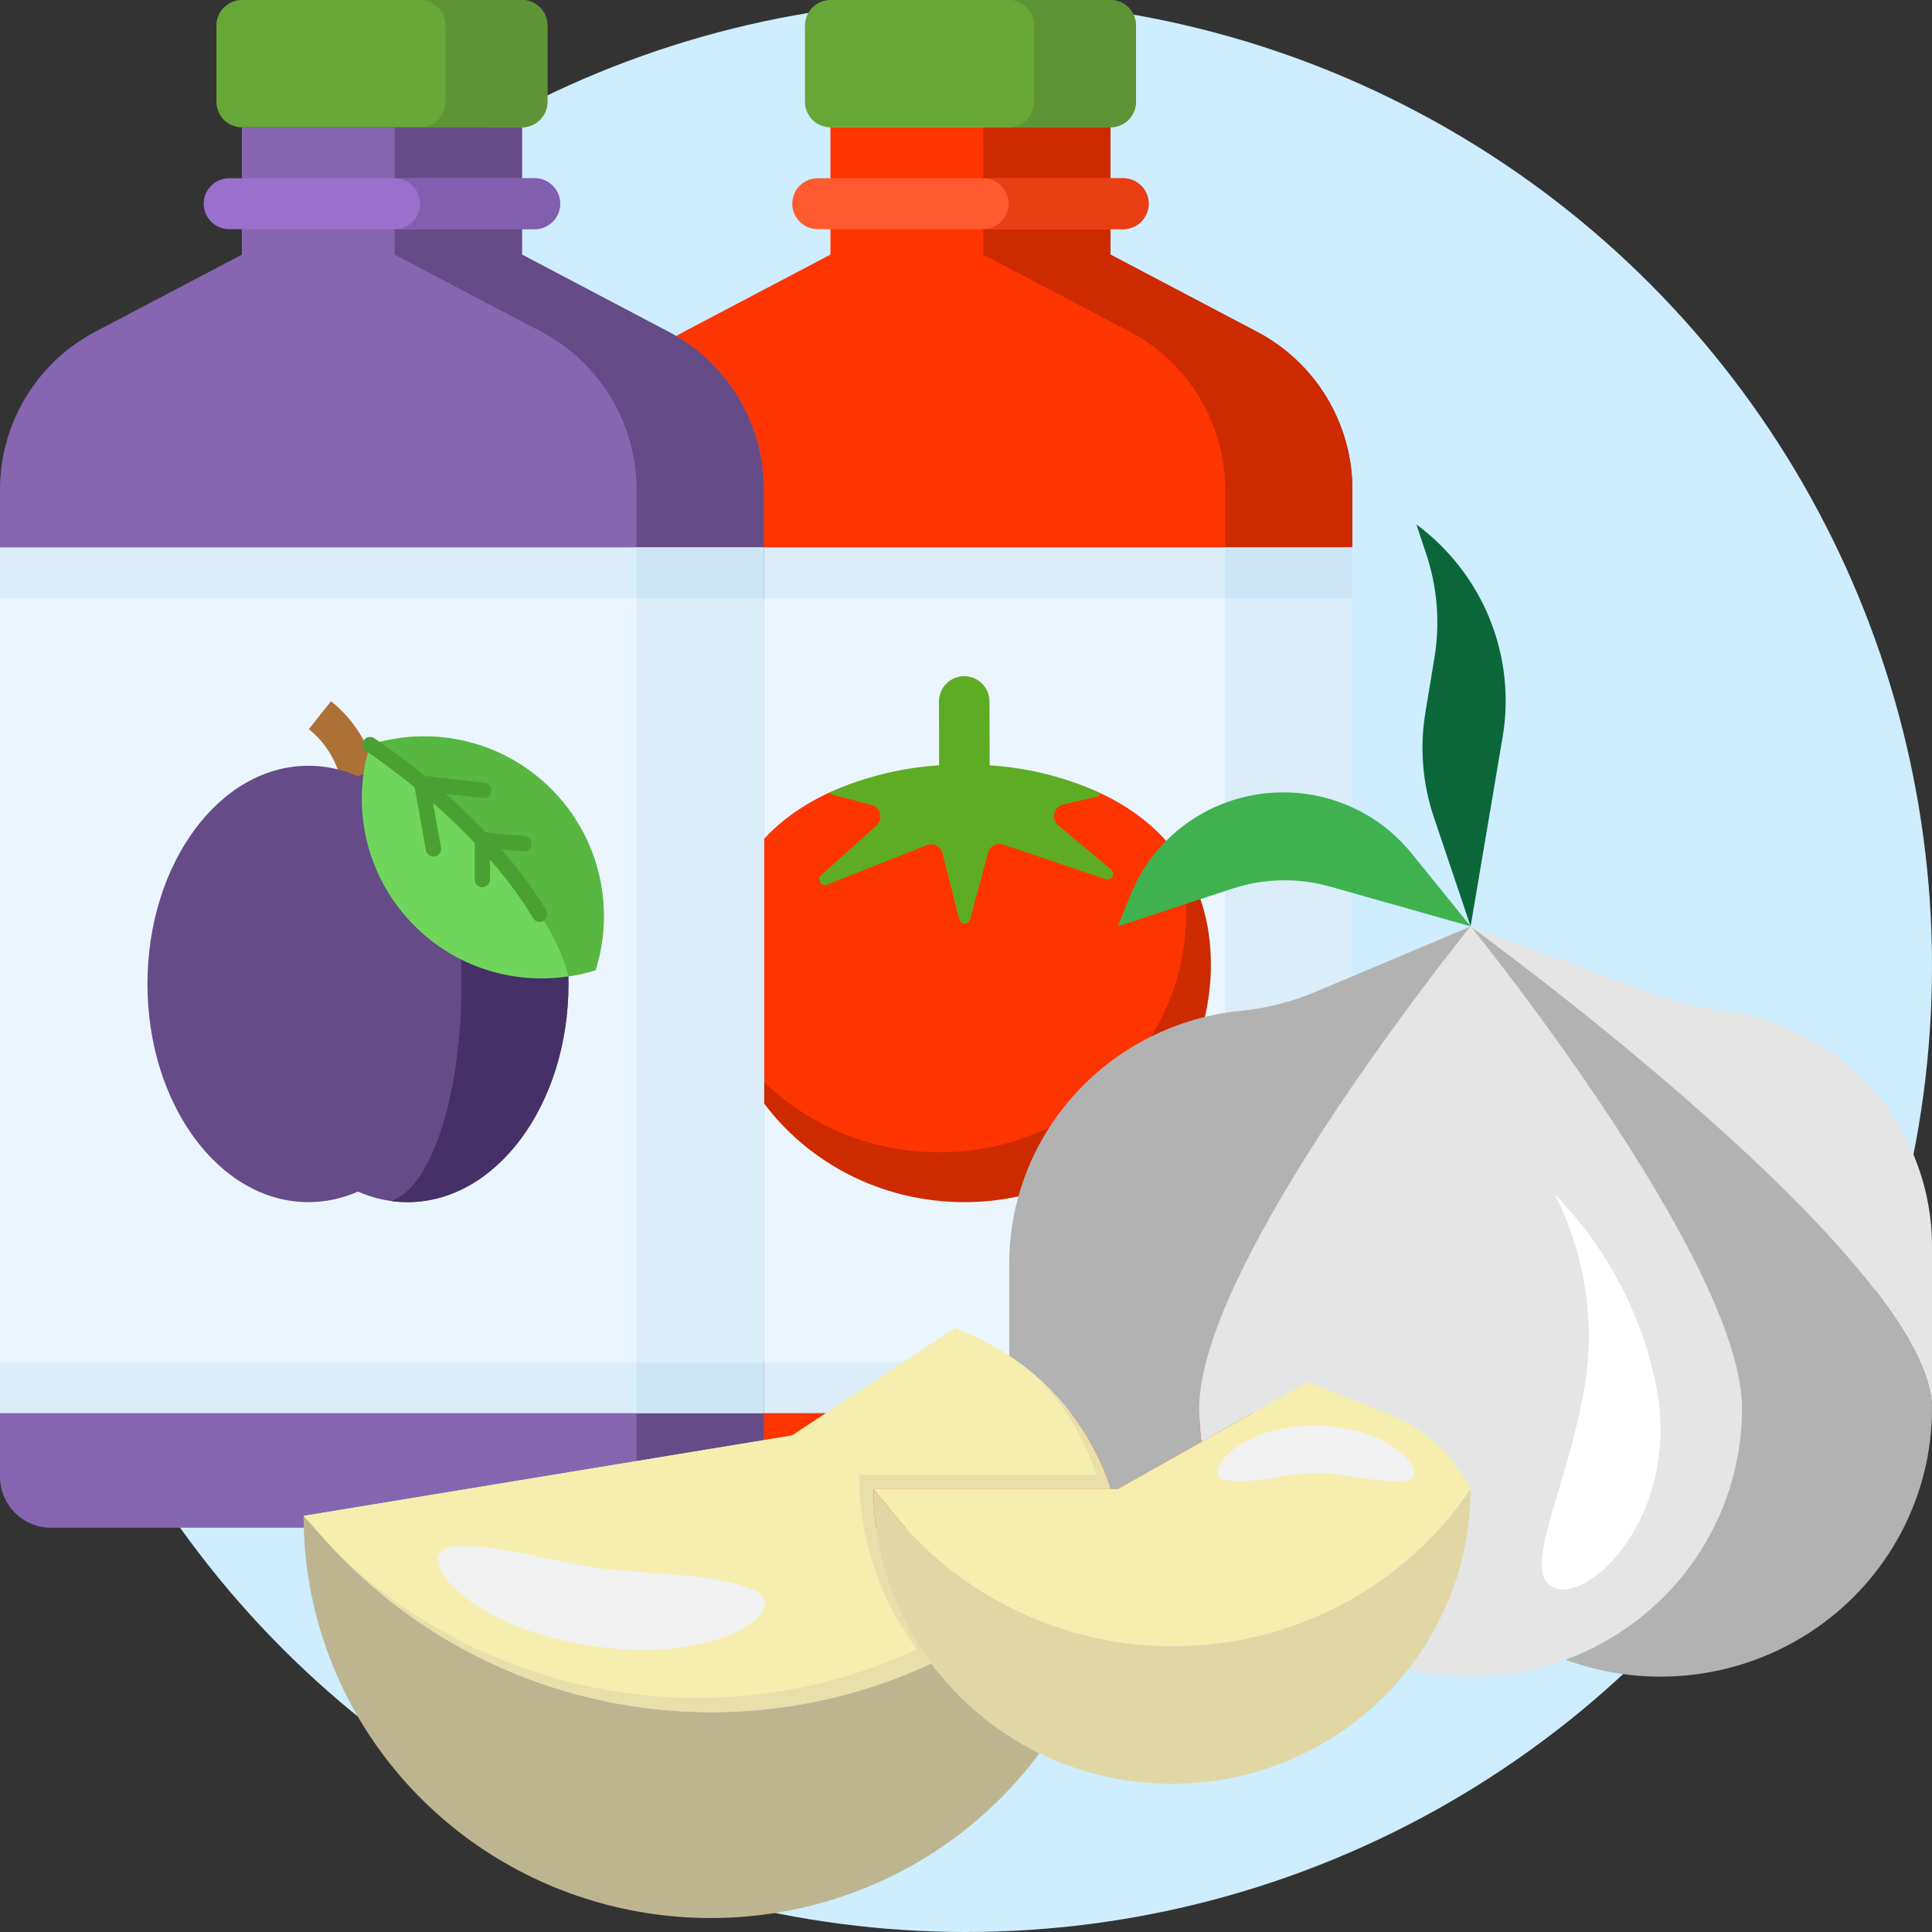
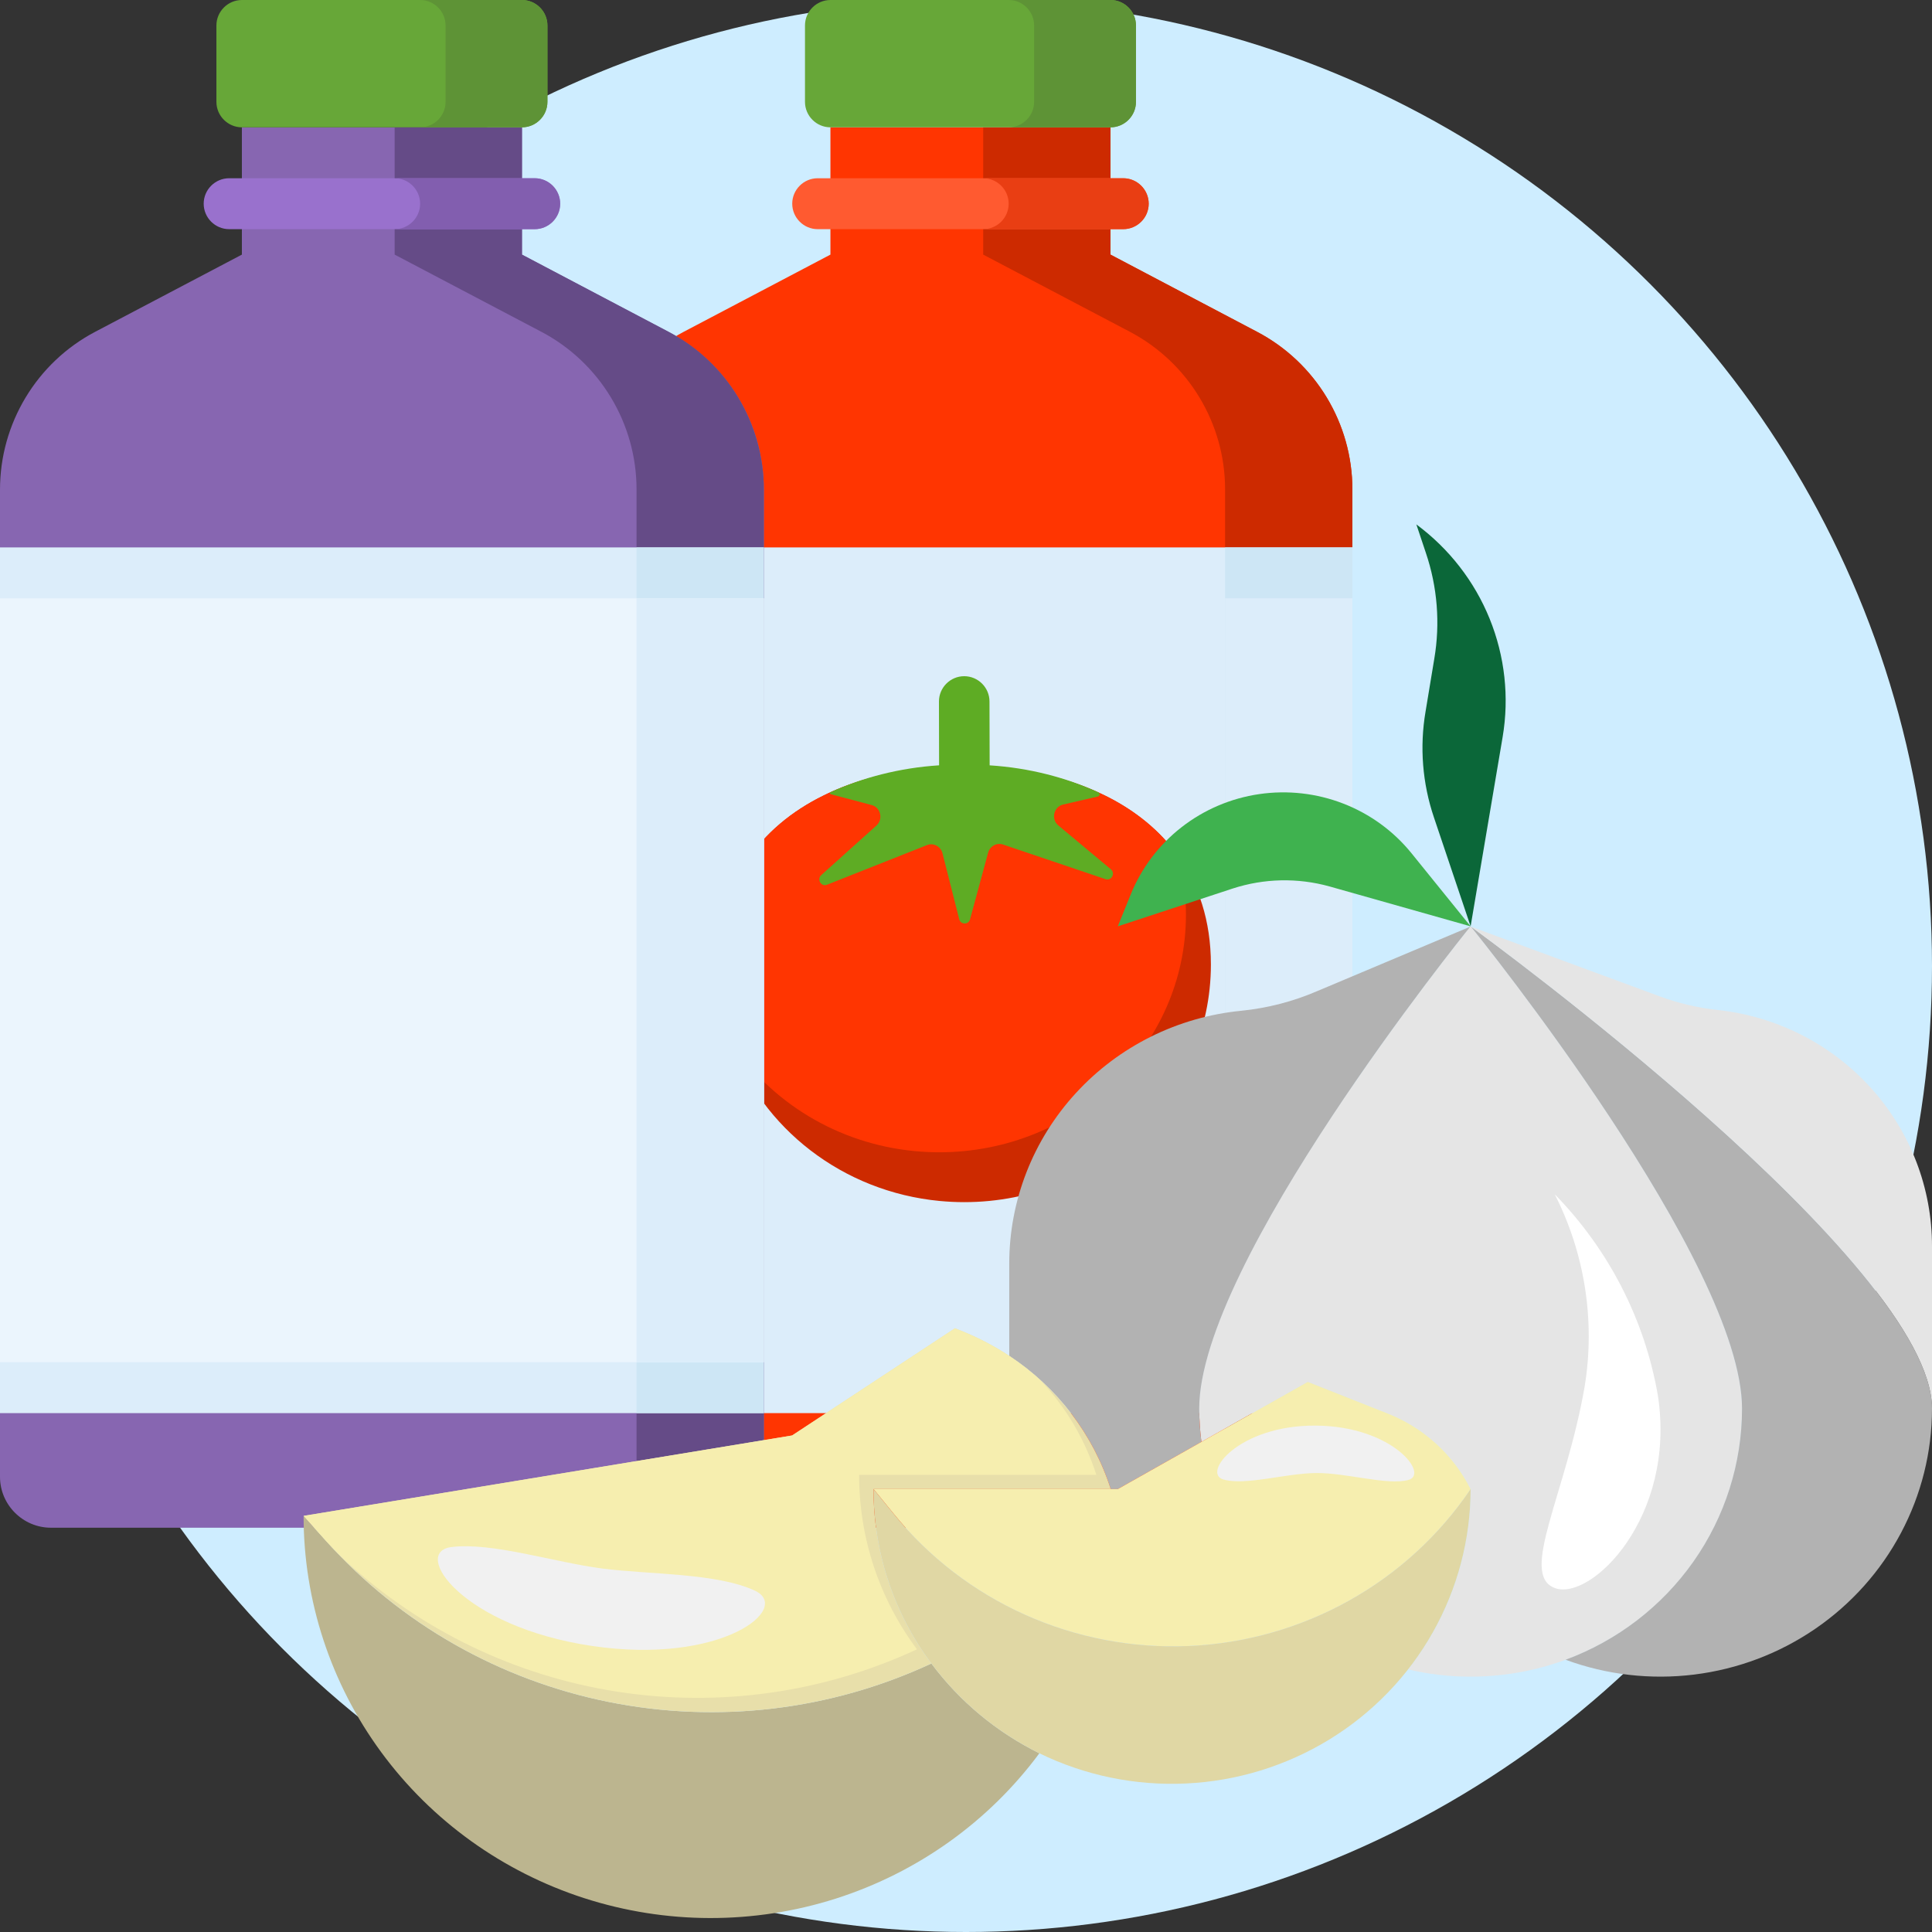
<svg xmlns="http://www.w3.org/2000/svg" width="70" height="70" viewBox="0 0 70 70" fill="none">
  <rect x="0" y="0" width="70" height="70" fill="#333333" stroke="none" />
  <circle cx="35" cy="35" r="35" fill="#CEEDFF" />
  <path d="M40.236 9.225V4.613H30.088V9.225L24.774 12.021C22.652 13.137 21.324 15.342 21.324 17.731V53.507C21.324 54.522 22.154 55.352 23.169 55.352H47.155C48.17 55.352 49 54.522 49 53.507V17.74C49 15.342 47.672 13.146 45.55 12.03L40.236 9.225Z" fill="#FF3501" />
  <path d="M45.55 12.021L40.236 9.225V4.613H35.623V9.225L40.937 12.021C43.059 13.137 44.387 15.342 44.387 17.731V53.507C44.387 54.522 43.557 55.352 42.542 55.352H47.155C48.17 55.352 49 54.522 49 53.507V17.74C49 15.342 47.672 13.137 45.55 12.021V12.021Z" fill="#CD2A00" />
  <path d="M40.236 4.613H30.088C29.581 4.613 29.166 4.198 29.166 3.69V0.923C29.166 0.415 29.581 0 30.088 0H40.236C40.743 0 41.158 0.415 41.158 0.923V3.69C41.158 4.198 40.743 4.613 40.236 4.613Z" fill="#67A738" />
  <path d="M21.324 19.834H49V51.2H21.324V19.834Z" fill="#DCEDFA" />
-   <path d="M21.324 21.679H49V49.355H21.324V21.679Z" fill="#EBF5FD" />
+   <path d="M21.324 21.679H49H21.324V21.679Z" fill="#EBF5FD" />
  <path d="M44.387 19.834H49V51.2H44.387V19.834Z" fill="#CDE6F5" />
  <path d="M44.387 21.679H49V49.355H44.387V21.679Z" fill="#DCEDFA" />
  <path d="M40.697 8.303H29.627C29.119 8.303 28.704 7.888 28.704 7.38C28.704 6.873 29.119 6.458 29.627 6.458H40.697C41.205 6.458 41.62 6.873 41.62 7.38C41.62 7.888 41.205 8.303 40.697 8.303Z" fill="#FF5A30" />
  <path d="M40.236 0H36.546C37.053 0 37.468 0.415 37.468 0.923V3.69C37.468 4.198 37.053 4.613 36.546 4.613H40.236C40.743 4.613 41.158 4.198 41.158 3.69V0.923C41.158 0.415 40.743 0 40.236 0Z" fill="#5E9336" />
  <path d="M40.697 6.458H35.623C36.131 6.458 36.546 6.873 36.546 7.38C36.546 7.888 36.131 8.303 35.623 8.303H40.697C41.205 8.303 41.62 7.888 41.62 7.38C41.62 6.873 41.205 6.458 40.697 6.458Z" fill="#E93E13" />
  <path d="M25.997 34.945C25.997 35.927 26.168 36.871 26.482 37.75C27.598 40.871 30.524 43.18 34.051 43.514C34.342 43.541 34.637 43.556 34.935 43.556C39.871 43.556 43.873 39.7 43.873 34.945C43.873 33.361 43.429 32.035 42.655 30.97C42.019 30.096 41.162 29.398 40.145 28.878C40.097 28.854 40.049 28.831 40.001 28.807C38.561 28.106 36.816 27.752 34.935 27.752C34.637 27.752 34.342 27.761 34.051 27.779C32.561 27.869 31.179 28.194 29.995 28.747C29.947 28.769 29.899 28.792 29.852 28.816C27.523 29.956 25.997 32.009 25.997 34.945Z" fill="#CD2A00" />
  <path d="M25.997 34.945C25.997 35.927 26.168 36.871 26.482 37.751C27.919 39.928 30.343 41.441 33.147 41.707C33.438 41.734 33.733 41.749 34.031 41.749C38.968 41.749 42.969 37.894 42.969 33.138C42.969 32.352 42.86 31.628 42.655 30.97C42.019 30.096 41.162 29.398 40.145 28.879C38.678 28.13 36.879 27.752 34.935 27.752C34.637 27.752 34.342 27.761 34.051 27.779C32.501 27.873 31.067 28.22 29.852 28.816C27.523 29.956 25.997 32.009 25.997 34.945Z" fill="#FF3501" />
  <path d="M29.756 31.706L31.754 29.912C32.009 29.683 31.91 29.255 31.581 29.168L30.101 28.776C30.065 28.766 30.061 28.716 30.094 28.701C31.248 28.177 32.589 27.82 34.025 27.729L34.02 25.416C34.02 24.912 34.432 24.5 34.935 24.5C35.439 24.5 35.851 24.912 35.851 25.416L35.857 27.73C37.301 27.821 38.639 28.177 39.796 28.709C39.864 28.741 39.853 28.841 39.78 28.858L38.52 29.15C38.176 29.23 38.072 29.68 38.346 29.908L40.248 31.495C40.423 31.641 40.27 31.926 40.056 31.854L36.342 30.599C36.112 30.522 35.866 30.657 35.801 30.895L35.147 33.307C35.091 33.512 34.806 33.51 34.754 33.303L34.148 30.915C34.084 30.665 33.821 30.527 33.585 30.62L29.963 32.056C29.751 32.141 29.585 31.86 29.756 31.706Z" fill="#5EAC24" />
  <path d="M18.912 9.225V4.613H8.764V9.225L3.45 12.021C1.328 13.137 0 15.342 0 17.74V53.507C0 54.522 0.83 55.352 1.845 55.352H25.831C26.846 55.352 27.676 54.522 27.676 53.507V17.74C27.676 15.342 26.348 13.146 24.226 12.03L18.912 9.225Z" fill="#8766B1" />
  <path d="M24.226 12.021L18.912 9.225V4.613H14.299V9.225L19.613 12.021C21.735 13.137 23.063 15.342 23.063 17.731V53.507C23.063 54.522 22.233 55.352 21.218 55.352H25.831C26.846 55.352 27.676 54.522 27.676 53.507V17.74C27.676 15.342 26.348 13.137 24.226 12.021V12.021Z" fill="#654B87" />
  <path d="M18.912 4.613H8.764C8.257 4.613 7.841 4.198 7.841 3.69V0.923C7.841 0.415 8.257 0 8.764 0H18.912C19.419 0 19.834 0.415 19.834 0.923V3.69C19.834 4.198 19.419 4.613 18.912 4.613Z" fill="#67A738" />
  <path d="M19.373 8.303H8.303C7.795 8.303 7.38 7.888 7.38 7.38C7.38 6.873 7.795 6.458 8.303 6.458H19.373C19.881 6.458 20.296 6.873 20.296 7.38C20.296 7.888 19.881 8.303 19.373 8.303Z" fill="#9971CD" />
  <path d="M19.373 6.458H14.299C14.807 6.458 15.222 6.873 15.222 7.38C15.222 7.888 14.807 8.303 14.299 8.303H19.373C19.881 8.303 20.296 7.888 20.296 7.38C20.296 6.873 19.881 6.458 19.373 6.458Z" fill="#825EAF" />
  <path d="M0 19.834H27.676V51.2H0V19.834Z" fill="#DCEDFA" />
  <path d="M23.063 19.834H27.676V51.2H23.063V19.834Z" fill="#CDE6F5" />
  <path d="M0 21.679H27.676V49.355H0V21.679Z" fill="#EBF5FD" />
  <g clip-path="url(#clip0_23_1023)">
    <path d="M12.236 27.876C12.031 27.311 11.673 26.804 11.188 26.418C11.457 26.081 11.726 25.744 11.994 25.407C12.8 26.05 13.354 26.933 13.594 27.905L12.97 28.758L12.236 27.876Z" fill="#AD7136" />
    <path d="M11.176 27.745C11.802 27.745 12.405 27.88 12.97 28.127C13.535 27.88 14.138 27.745 14.764 27.745C17.985 27.745 20.597 31.285 20.597 35.651C20.597 40.016 17.985 43.556 14.764 43.556C14.138 43.556 13.535 43.421 12.97 43.174C12.405 43.421 11.802 43.556 11.176 43.556C7.955 43.556 5.343 40.016 5.343 35.651C5.343 31.285 7.955 27.745 11.176 27.745Z" fill="#654B87" />
    <path d="M14.153 43.513C14.354 43.541 14.558 43.556 14.764 43.556C17.985 43.556 20.597 40.016 20.597 35.65C20.597 31.285 17.985 27.745 14.764 27.745C14.558 27.745 14.354 27.76 14.153 27.788C15.596 28.203 16.721 31.565 16.721 35.65C16.721 39.736 15.596 43.098 14.153 43.513Z" fill="#463068" />
    <path d="M15.016 33.543C16.535 35.063 18.619 35.674 20.593 35.377C20.926 35.328 21.256 35.252 21.579 35.151C22.283 32.91 21.747 30.363 19.971 28.588C18.196 26.812 15.65 26.276 13.409 26.98C13.388 27.047 13.368 27.113 13.35 27.18C12.737 29.371 13.293 31.82 15.016 33.543Z" fill="#70D65B" />
    <path d="M13.35 27.18C16.538 28.422 20.188 33.313 20.593 35.377C20.926 35.328 21.256 35.252 21.579 35.151C22.283 32.91 21.747 30.363 19.971 28.588C18.196 26.812 15.65 26.276 13.409 26.98C13.388 27.047 13.368 27.113 13.35 27.18Z" fill="#58B741" />
    <path d="M19.555 33.404C19.604 33.404 19.653 33.391 19.697 33.365C19.829 33.286 19.872 33.116 19.793 32.984C18.675 31.113 17.04 29.517 15.865 28.508C14.594 27.416 13.601 26.774 13.559 26.747C13.43 26.664 13.258 26.701 13.175 26.83C13.092 26.959 13.13 27.131 13.259 27.213C13.298 27.239 17.249 29.807 19.317 33.269C19.369 33.356 19.461 33.404 19.555 33.404Z" fill="#4AA032" />
    <path d="M15.704 31.036C15.721 31.036 15.737 31.034 15.754 31.031C15.905 31.004 16.005 30.86 15.978 30.709L15.617 28.695L17.505 28.913C17.657 28.93 17.795 28.821 17.812 28.669C17.83 28.517 17.721 28.379 17.568 28.362L15.31 28.101C15.223 28.091 15.136 28.123 15.076 28.187C15.016 28.251 14.99 28.34 15.005 28.426L15.432 30.807C15.456 30.941 15.573 31.036 15.704 31.036Z" fill="#4AA032" />
-     <path d="M17.477 32.144C17.63 32.144 17.754 32.02 17.754 31.867V30.73L18.957 30.842C19.11 30.856 19.245 30.744 19.259 30.591C19.273 30.438 19.161 30.303 19.008 30.289L17.502 30.149C17.424 30.142 17.347 30.168 17.29 30.221C17.232 30.273 17.199 30.348 17.199 30.426V31.867C17.199 32.02 17.323 32.144 17.477 32.144Z" fill="#4AA032" />
  </g>
  <path d="M23.063 21.679H27.676V49.355H23.063V21.679Z" fill="#DCEDFA" />
  <path d="M18.912 0H15.222C15.729 0 16.144 0.415 16.144 0.923V3.69C16.144 4.198 15.729 4.613 15.222 4.613H18.912C19.419 4.613 19.834 4.198 19.834 3.69V0.923C19.834 0.415 19.419 0 18.912 0Z" fill="#5E9336" />
  <path d="M63.117 51.039C63.118 52.315 62.864 53.577 62.37 54.756C61.877 55.934 61.152 57.005 60.239 57.907C59.326 58.808 58.241 59.523 57.048 60.011C55.854 60.499 54.575 60.749 53.283 60.748C52.522 60.75 51.762 60.662 51.022 60.486C52.491 58.617 53.287 56.318 53.283 53.952C52.652 52.698 51.573 51.719 50.255 51.204L47.383 50.068L43.529 52.243C43.477 51.844 43.451 51.442 43.45 51.039C43.45 45.767 52.949 33.971 53.273 33.573L53.283 33.563L53.293 33.573C53.618 33.971 63.117 45.767 63.117 51.039Z" fill="#E5E5E5" />
  <path d="M70 51.039C69.999 52.607 69.614 54.151 68.877 55.539C68.141 56.928 67.075 58.12 65.771 59.014C64.467 59.908 62.963 60.477 61.388 60.672C59.812 60.868 58.213 60.684 56.725 60.136C58.601 59.442 60.218 58.199 61.36 56.574C62.502 54.948 63.115 53.017 63.117 51.039C63.117 45.767 53.618 33.971 53.293 33.573C53.804 33.942 70 45.767 70 51.039Z" fill="#B2B2B2" />
  <path d="M43.45 51.039C43.451 51.442 43.477 51.844 43.529 52.243L40.5 53.952H40.244C39.612 51.976 38.315 50.273 36.567 49.127V45.787C36.566 43.501 37.427 41.297 38.981 39.604C40.535 37.91 42.671 36.847 44.974 36.622C45.92 36.527 46.846 36.288 47.718 35.913L53.273 33.573C52.949 33.971 43.45 45.767 43.45 51.039V51.039Z" fill="#B2B2B2" />
  <path d="M54.444 26.699L53.283 33.563L51.956 29.622C51.536 28.384 51.431 27.064 51.651 25.777L51.966 23.874C52.185 22.587 52.081 21.267 51.661 20.029L51.317 19C52.502 19.877 53.421 21.059 53.972 22.417C54.523 23.775 54.687 25.256 54.444 26.699V26.699Z" fill="#0B6739" />
  <path d="M70 45.165V51.039C70 45.767 53.804 33.942 53.293 33.573L60.127 36.097C60.805 36.349 61.512 36.515 62.232 36.593C64.369 36.824 66.345 37.827 67.779 39.41C69.213 40.992 70.004 43.042 70 45.165Z" fill="#E5E5E5" />
  <path d="M53.283 33.563L48.17 32.117C47.018 31.797 45.796 31.824 44.66 32.194L40.5 33.563L40.972 32.398C41.359 31.445 41.992 30.609 42.808 29.973C43.624 29.336 44.595 28.922 45.624 28.772C46.652 28.622 47.703 28.74 48.671 29.116C49.639 29.491 50.49 30.111 51.14 30.913L53.283 33.563Z" fill="#3FB24F" />
  <path d="M37.658 63.525C35.822 66.005 33.238 67.849 30.276 68.792C27.314 69.735 24.126 69.728 21.168 68.774C18.21 67.819 15.633 65.966 13.807 63.478C11.981 60.99 10.998 57.995 11 54.923L11.836 55.855C14.514 58.829 18.096 60.866 22.046 61.663C25.995 62.459 30.099 61.971 33.745 60.272C34.77 61.647 36.112 62.761 37.658 63.525V63.525Z" fill="#BCB58F" />
  <path d="M31.65 53.952C31.645 56.226 32.379 58.441 33.745 60.272C30.099 61.971 25.995 62.459 22.046 61.663C18.096 60.866 14.514 58.829 11.836 55.855L11 54.923L28.7 52.01L34.6 48.127L34.865 48.233C35.461 48.475 36.031 48.774 36.567 49.127C38.315 50.273 39.612 51.976 40.244 53.952H31.65Z" fill="#E8DFAA" />
  <path d="M33.223 59.758C31.858 57.927 31.123 55.711 31.129 53.437H39.723C39.315 52.162 38.624 50.992 37.701 50.012C37.347 49.688 36.967 49.392 36.567 49.127C36.031 48.774 35.461 48.475 34.865 48.233L34.6 48.127L28.7 52.01L11 54.923L11.836 55.855C12.061 56.104 12.299 56.333 12.534 56.566C15.264 59.08 18.695 60.727 22.383 61.296C26.071 61.865 29.847 61.329 33.223 59.758V59.758Z" fill="#F6EEAF" />
  <path d="M53.283 53.952C52.152 55.627 50.637 57.015 48.861 58.003C47.084 58.991 45.097 59.551 43.06 59.638C41.023 59.725 38.994 59.336 37.138 58.504C35.282 57.671 33.651 56.417 32.378 54.845L31.65 53.952H40.5L47.383 50.068L50.255 51.204C51.573 51.719 52.652 52.698 53.283 53.952V53.952Z" fill="#F6EEAF" />
  <path d="M53.283 53.952C53.282 55.769 52.81 57.556 51.915 59.143C51.019 60.731 49.729 62.067 48.165 63.025C46.601 63.983 44.815 64.532 42.977 64.619C41.139 64.707 39.308 64.33 37.658 63.525C36.112 62.761 34.77 61.647 33.745 60.272C32.379 58.441 31.645 56.226 31.65 53.952L32.378 54.845C33.651 56.417 35.282 57.671 37.138 58.504C38.994 59.336 41.023 59.725 43.06 59.638C45.097 59.551 47.084 58.991 48.861 58.003C50.637 57.015 52.152 55.627 53.283 53.952Z" fill="#E0D7A4" />
  <path d="M27.344 57.629C28.727 58.269 26.151 60.332 21.45 59.636C16.748 58.939 14.896 56.245 16.348 56.054C17.801 55.863 20.111 56.611 21.822 56.831C23.532 57.05 25.962 56.989 27.344 57.629Z" fill="#F1F1F1" />
  <path d="M44.329 53.606C43.53 53.379 44.89 51.633 47.672 51.652C50.455 51.67 51.802 53.421 51.024 53.623C50.245 53.825 48.803 53.362 47.685 53.371C46.567 53.381 45.13 53.834 44.329 53.606Z" fill="#F1F1F1" />
  <path d="M60.068 50.56C60.747 54.978 57.632 58.027 56.332 57.537C55.032 57.048 56.734 54.149 57.413 50.249C57.804 47.869 57.426 45.428 56.332 43.272C58.291 45.276 59.593 47.816 60.068 50.56V50.56Z" fill="white" />
  <defs>
    <clipPath id="clip0_23_1023">
-       <rect width="18.148" height="18.148" fill="white" transform="matrix(-1 0 0 1 22.685 25.407)" />
-     </clipPath>
+       </clipPath>
  </defs>
</svg>